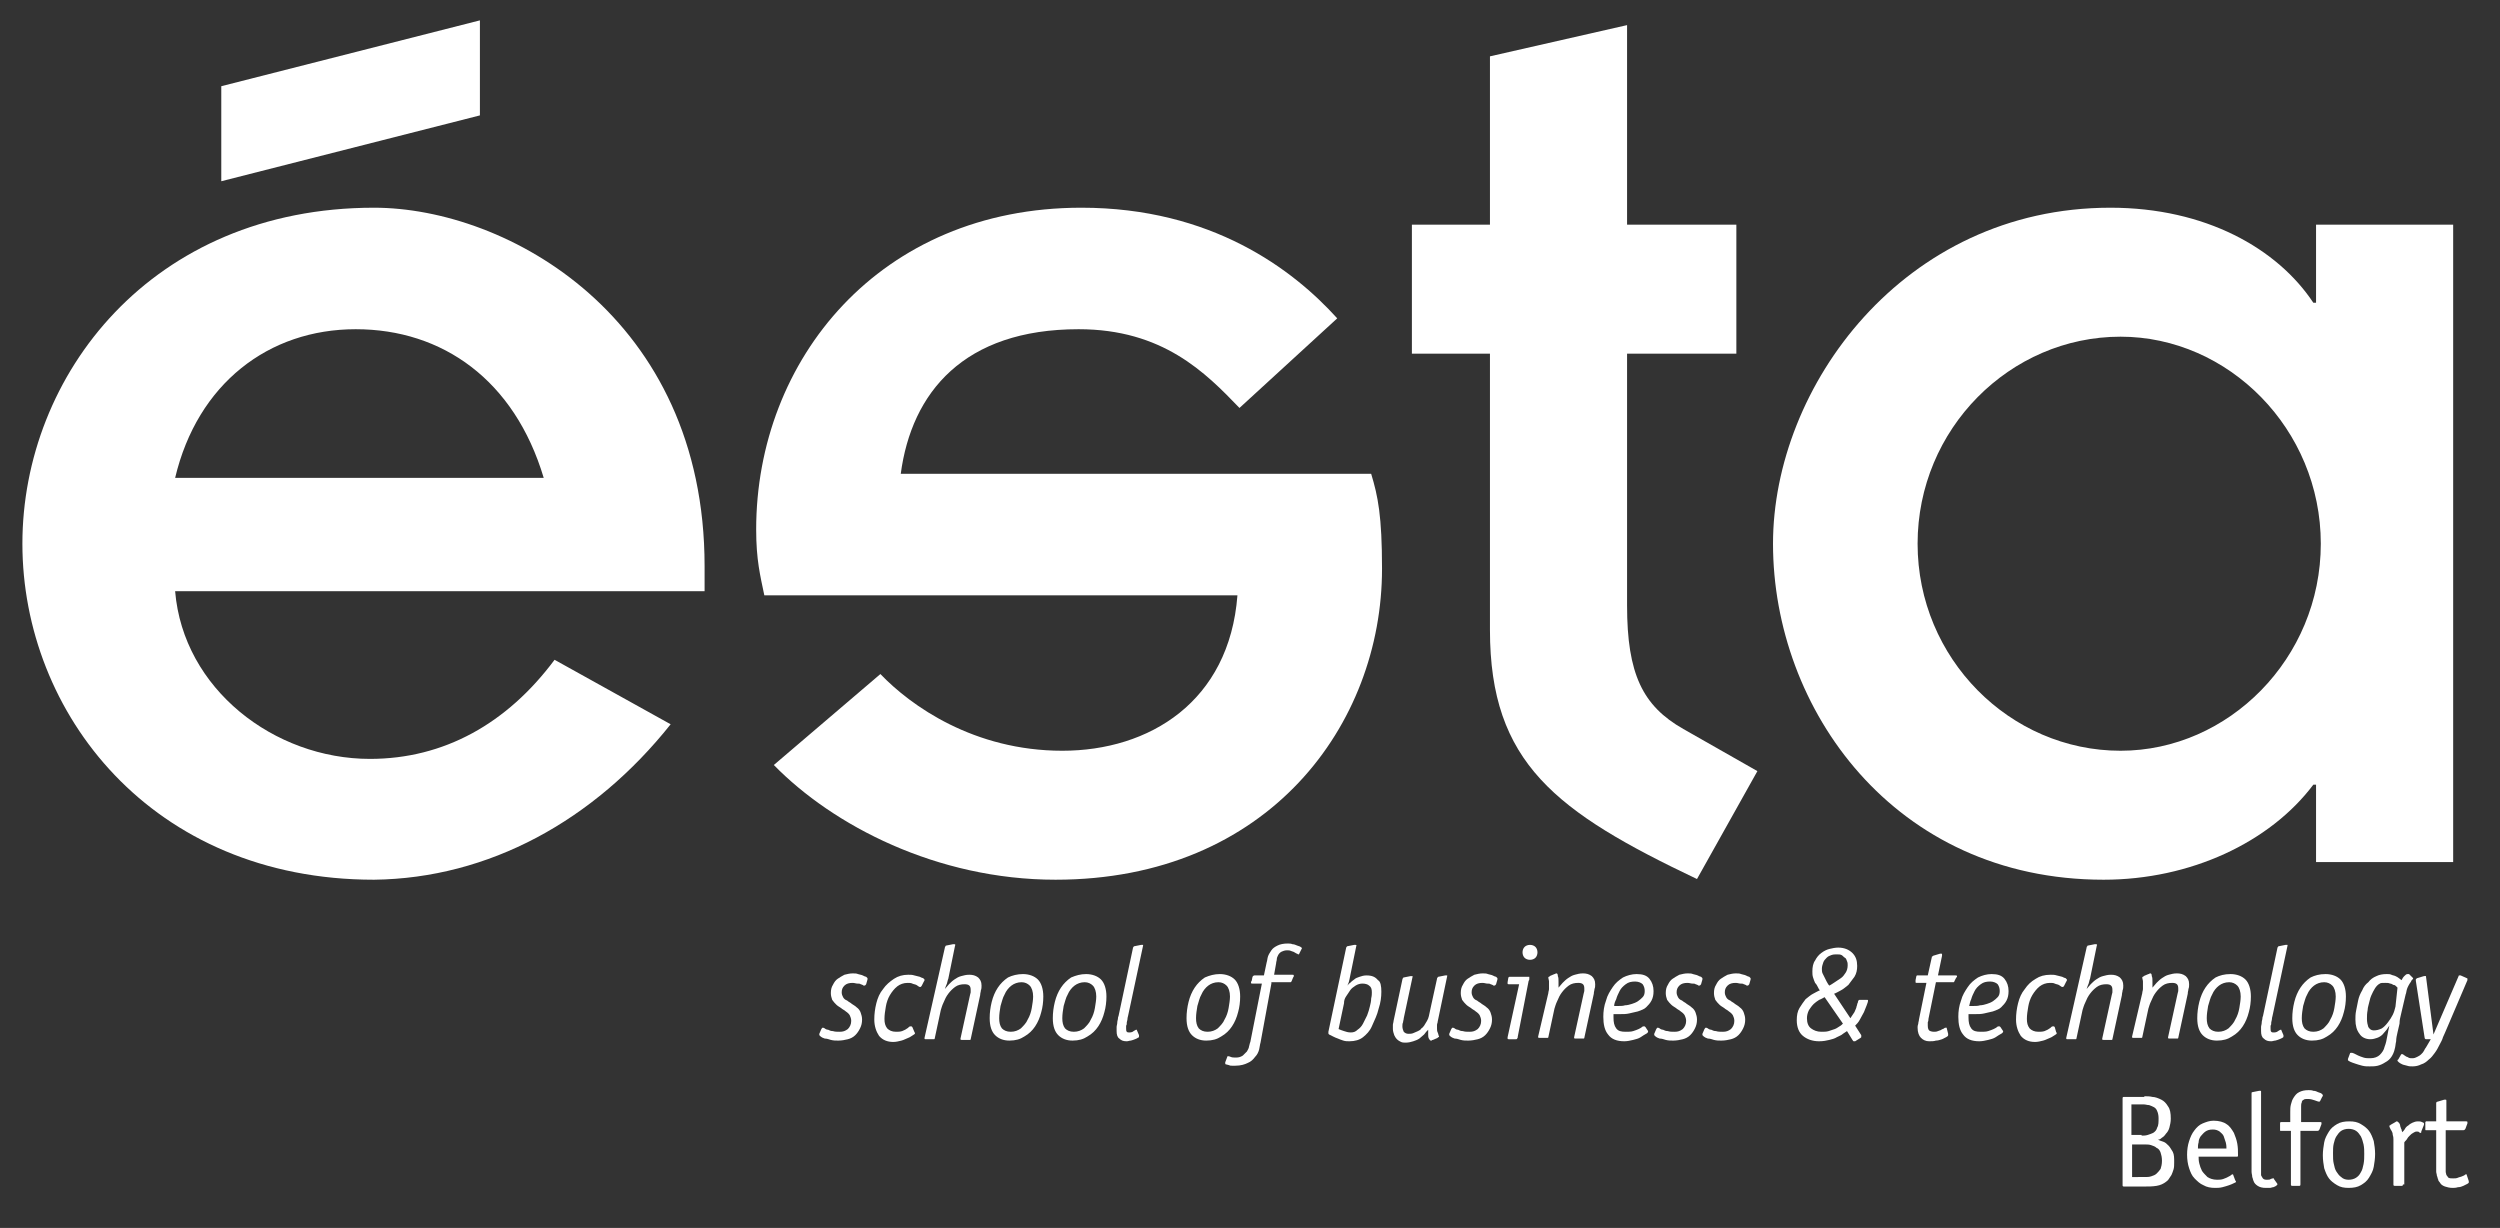
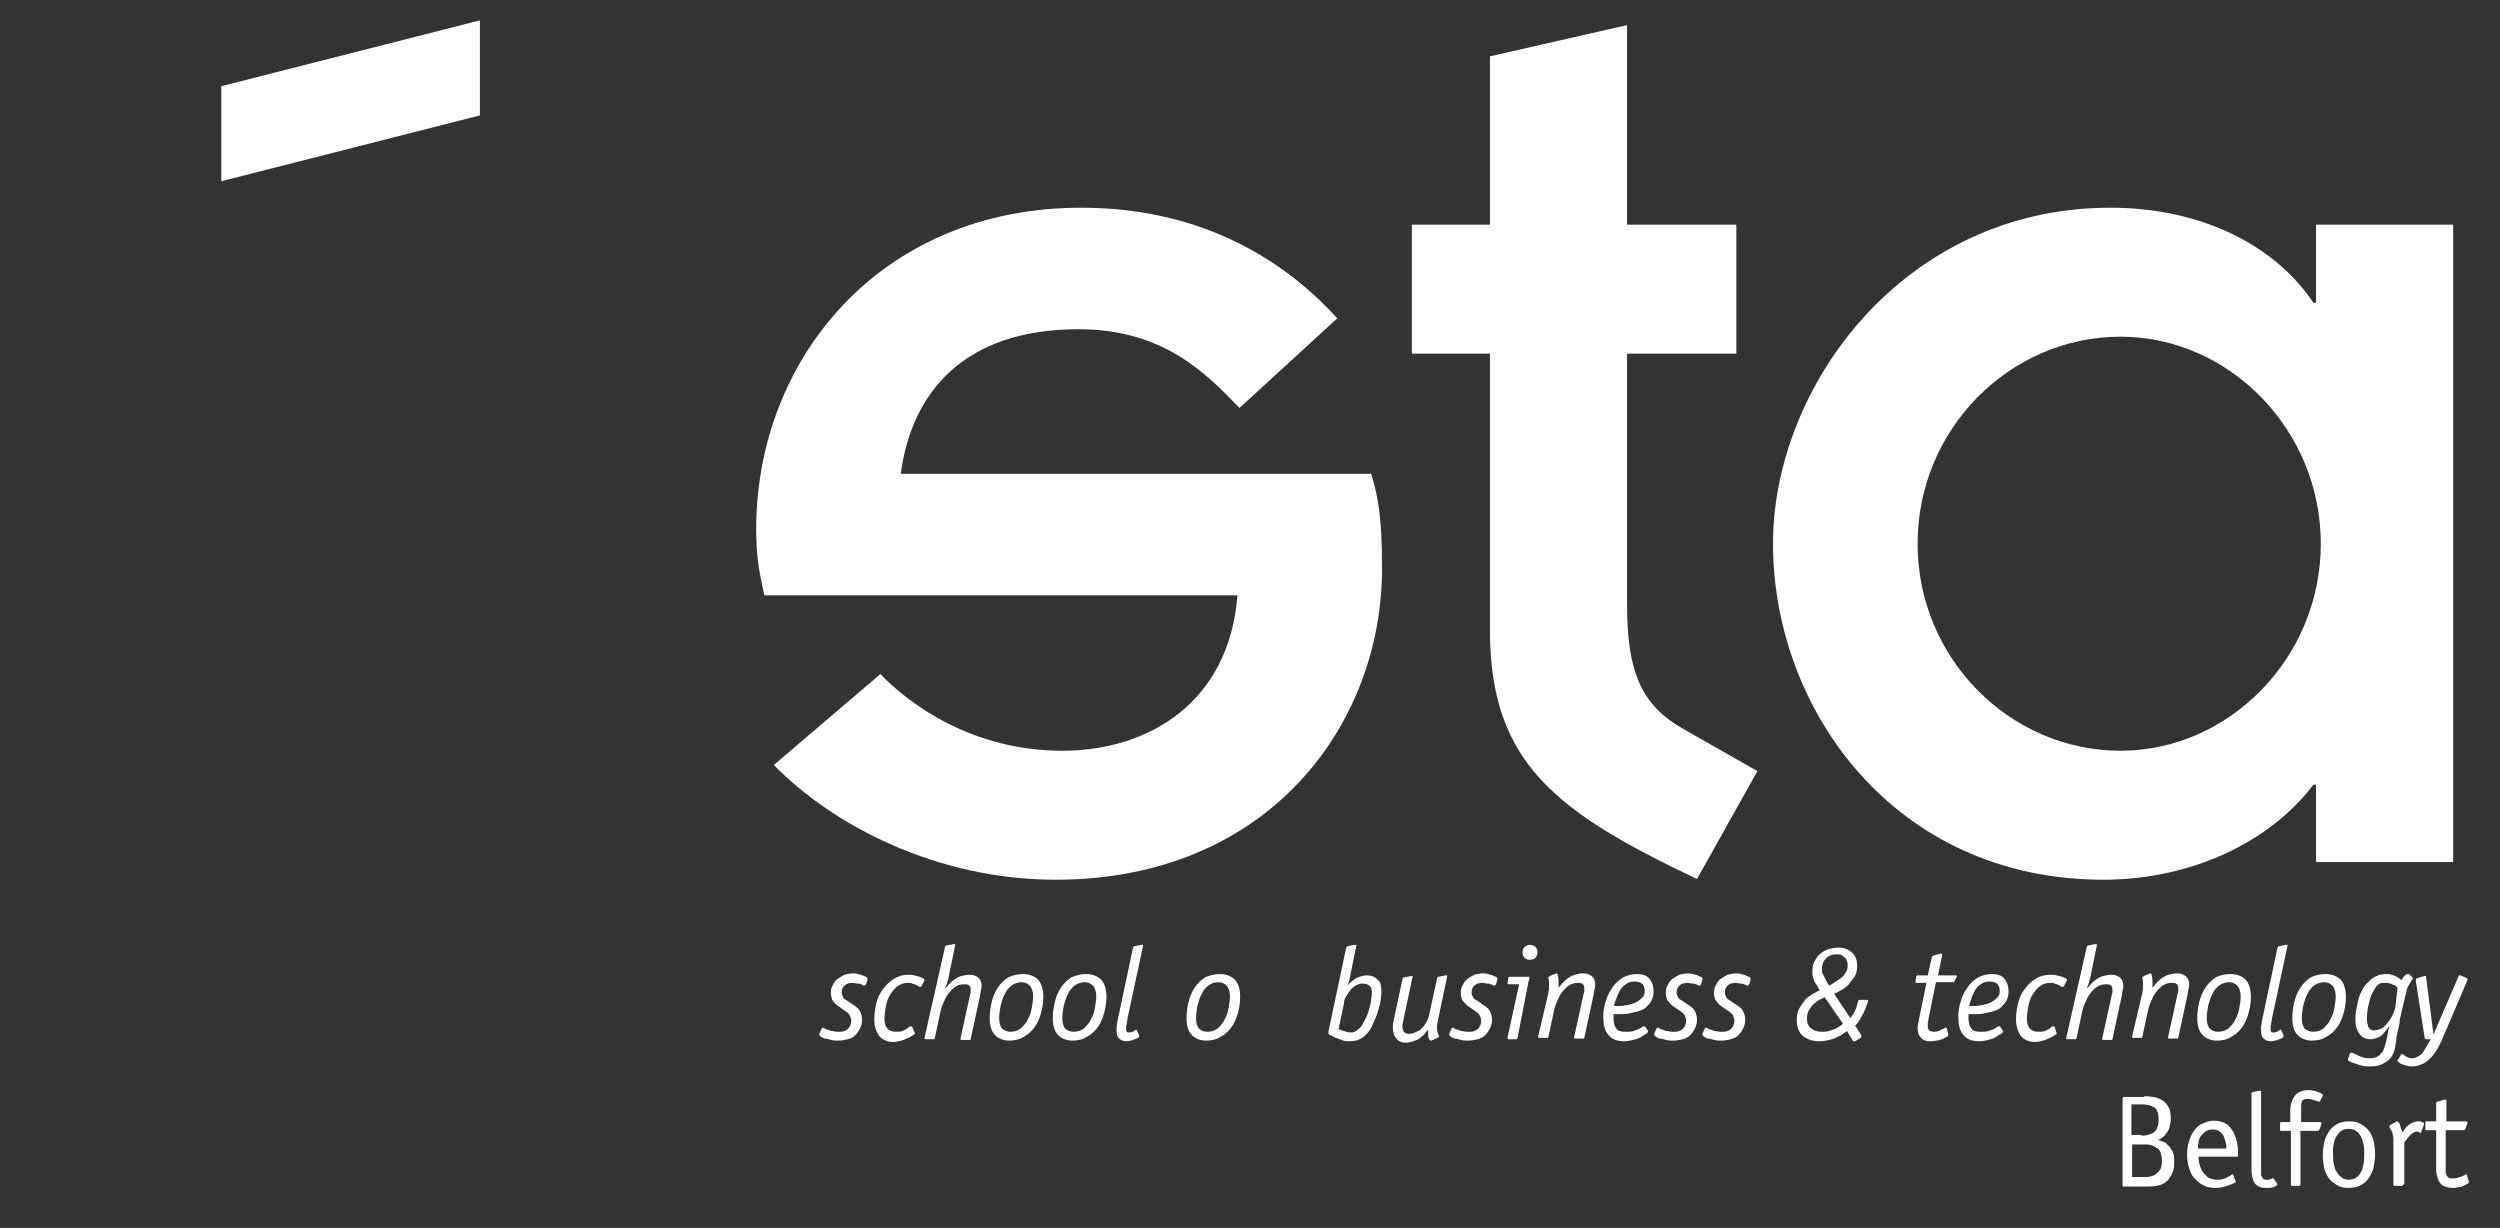
<svg xmlns="http://www.w3.org/2000/svg" version="1.1" id="Calque_1" x="0px" y="0px" viewBox="0 0 368.3 180.9" style="enable-background:new 0 0 368.3 180.9;" xml:space="preserve">
  <rect x="0" y="0" width="368.3" height="180.9" fill="#333333" stroke="none" />
  <style type="text/css">
	.st0{fill:#FFFFFF;}
</style>
  <polygon class="st0" points="70.7,3 32.6,12.7 32.6,26.7 70.7,17 " />
  <g>
-     <path class="st0" d="M98.8,106.7c-11.3,14.2-26.8,22.7-43.7,22.9c-32.8,0-51.8-24.6-51.8-49.5c0-24.8,19-49.5,51.8-49.5   c19.6,0,48.7,16.1,48.7,52.8v3.7h-78c1.2,14.4,14.6,24.7,28.7,24.7c10.9,0,20.2-5.2,27.2-14.6L98.8,106.7z M80.1,70.4   C75.8,56,65.2,48.5,52.4,48.5c-12.8,0-23.3,8-26.6,21.9H80.1z" />
    <path class="st0" d="M202,69.8c1,3.3,1.6,6.2,1.6,14c0,22.9-16.7,45.8-48.1,45.8c-17.5,0-32.8-8-41.5-16.9l15.7-13.4   c4.5,4.7,13.8,11.3,26.8,11.3c12.8,0,24.6-7.2,25.8-22.9h-69.7c-0.6-2.9-1.2-5.2-1.2-9.7c0-25,18.2-47.4,47.9-47.4   c19.2,0,31.2,9.1,37.7,16.3l-14.4,13.2c-5-5.2-11.3-11.6-23.7-11.6c-16.9,0-24.6,9.3-26.2,21.3H202z" />
    <path class="st0" d="M208,33.1h11.5V8.3l20.2-4.6v29.4h16.1v19h-16.1v37.1c0,10.1,2.3,14.8,8.3,18.2l10.9,6.2l-8.9,15.9   c-20.8-9.9-30.5-17.1-30.5-36.7V52.1H208V33.1z" />
    <path class="st0" d="M341.2,115.6h-0.4c-6.4,8.5-18.1,14-30.9,14c-30.9,0-48.7-25.2-48.7-49.5c0-23.1,19.2-49.5,49.7-49.5   c14,0,24.6,6,29.9,14h0.4V33.1h20.2v93.9h-20.2V115.6z M312.4,110.6c15.9,0,29.5-13.6,29.5-30.5c0-16.9-13.6-30.5-29.5-30.5   c-16.3,0-29.9,13.6-29.9,30.5C282.5,97,296.1,110.6,312.4,110.6" />
    <path class="st0" d="M315.9,161.5c0.4,0,0.8,0,1.2,0.1c0.4,0,0.9,0.2,1.3,0.4c0.4,0.2,0.7,0.5,1,1c0.3,0.4,0.4,1,0.4,1.8   c0,0.5-0.1,0.9-0.2,1.3c-0.1,0.4-0.3,0.7-0.5,0.9c-0.2,0.3-0.4,0.5-0.6,0.6c-0.2,0.2-0.4,0.3-0.6,0.3c0.2,0.1,0.5,0.2,0.8,0.3   c0.3,0.1,0.5,0.3,0.8,0.6c0.2,0.2,0.4,0.6,0.6,0.9c0.2,0.4,0.2,0.9,0.2,1.5c0,0.4,0,0.8-0.1,1.1c-0.1,0.3-0.2,0.6-0.3,0.8   c-0.1,0.2-0.3,0.4-0.4,0.6c-0.1,0.2-0.3,0.3-0.4,0.4c-0.4,0.3-0.8,0.5-1.4,0.6c-0.6,0.1-1.2,0.1-2,0.1h-2.8c-0.2,0-0.2-0.1-0.2-0.2   v-12.8c0-0.2,0.1-0.2,0.2-0.2H315.9z M315.5,167.3c0.3,0,0.6,0,0.9-0.1c0.3-0.1,0.6-0.2,0.8-0.3c0.3-0.2,0.5-0.4,0.6-0.8   c0.2-0.3,0.2-0.8,0.2-1.4c0-0.4-0.1-0.8-0.2-1c-0.1-0.3-0.3-0.5-0.5-0.6c-0.2-0.1-0.4-0.2-0.7-0.3c-0.3,0-0.5-0.1-0.8-0.1h-1.8v4.5   H315.5z M316,173.4c0.3,0,0.6,0,0.9-0.1c0.3-0.1,0.6-0.2,0.8-0.4c0.2-0.2,0.4-0.4,0.6-0.7c0.1-0.3,0.2-0.7,0.2-1.2   c0-0.5-0.1-0.9-0.2-1.2c-0.1-0.3-0.3-0.6-0.6-0.7c-0.2-0.2-0.5-0.3-0.8-0.4c-0.3-0.1-0.6-0.1-1-0.1h-1.8v4.8H316z" />
    <path class="st0" d="M329.3,173.9L329.3,173.9c0.1,0.1,0.1,0.1,0.1,0.2c0,0.1-0.1,0.1-0.3,0.2c-0.2,0.1-0.4,0.2-0.7,0.3   c-0.3,0.1-0.6,0.2-1,0.3c-0.4,0.1-0.7,0.1-1.1,0.1c-0.6,0-1.2-0.1-1.7-0.4c-0.5-0.2-0.9-0.6-1.3-1s-0.6-0.9-0.8-1.5   c-0.2-0.6-0.3-1.3-0.3-2c0-0.7,0.1-1.4,0.3-2c0.2-0.6,0.4-1.1,0.8-1.6c0.3-0.4,0.7-0.8,1.2-1c0.5-0.2,1-0.4,1.6-0.4   c0.8,0,1.5,0.2,1.9,0.5c0.5,0.3,0.8,0.8,1.1,1.3c0.2,0.5,0.4,1,0.5,1.6c0.1,0.6,0.1,1,0.1,1.5c0,0.1,0,0.2,0,0.3   c0,0.1-0.1,0.1-0.2,0.1h-5.6c0,0.3,0,0.6,0.1,1c0.1,0.4,0.2,0.7,0.4,1.1c0.2,0.3,0.5,0.6,0.8,0.9c0.3,0.2,0.8,0.4,1.4,0.4   c0.3,0,0.6,0,0.9-0.1c0.3-0.1,0.5-0.2,0.7-0.3c0.2-0.1,0.4-0.2,0.5-0.3c0.1-0.1,0.2-0.1,0.2-0.1c0,0,0.1,0,0.1,0.1L329.3,173.9z    M328,169.2c0-0.2,0-0.5-0.1-0.9c-0.1-0.3-0.2-0.6-0.3-0.9c-0.1-0.3-0.4-0.5-0.6-0.7c-0.3-0.2-0.6-0.3-1-0.3   c-0.5,0-0.8,0.1-1.1,0.3c-0.3,0.2-0.5,0.5-0.7,0.7c-0.2,0.3-0.3,0.6-0.3,0.9c-0.1,0.3-0.1,0.6-0.1,0.9H328z" />
    <path class="st0" d="M335.5,174.4c0,0.1,0,0.1,0,0.1c0,0.1-0.1,0.1-0.2,0.2c-0.1,0.1-0.2,0.1-0.4,0.2c-0.2,0-0.3,0.1-0.5,0.1   c-0.2,0-0.4,0-0.6,0c-0.5,0-0.9-0.1-1.2-0.3c-0.3-0.2-0.5-0.4-0.6-0.7c-0.1-0.2-0.1-0.4-0.2-0.6c0-0.3-0.1-0.5-0.1-0.8   c0-0.3,0-0.5,0-0.8v-0.6v-10.1c0-0.1,0-0.2,0.1-0.2l1-0.2c0.1,0,0.1,0,0.1,0c0,0,0,0,0.1,0c0.1,0,0.1,0,0.1,0.1c0,0.1,0,0.1,0,0.2   v10.3v0.5c0,0.2,0,0.4,0,0.5c0,0.2,0,0.3,0,0.5c0,0.1,0,0.2,0,0.3c0,0.1,0.1,0.2,0.2,0.4c0.1,0.2,0.3,0.3,0.6,0.3   c0.3,0,0.5,0,0.6-0.1c0.2-0.1,0.3-0.1,0.4-0.1c0.1,0,0.1,0,0.1,0c0,0,0,0.1,0,0.1L335.5,174.4z" />
    <path class="st0" d="M338.9,174.5c0,0.2-0.1,0.2-0.2,0.2h-1c-0.2,0-0.2-0.1-0.2-0.2v-7.9H336c-0.1,0-0.1,0-0.1-0.1   c0-0.1,0-0.1,0-0.2v-0.7c0-0.1,0-0.1,0-0.2c0,0,0.1-0.1,0.1-0.1h1.4v-1.5c0-0.4,0-0.7,0.1-1.1c0.1-0.4,0.2-0.7,0.4-1   c0.2-0.3,0.4-0.6,0.8-0.8c0.4-0.2,0.8-0.3,1.4-0.3c0.2,0,0.5,0,0.7,0.1c0.3,0,0.5,0.1,0.7,0.2c0.2,0.1,0.4,0.1,0.5,0.2   c0.1,0.1,0.2,0.2,0.2,0.2c0,0,0,0.1,0,0.1c0,0,0,0.1-0.1,0.2l-0.3,0.6c-0.1,0.1-0.1,0.1-0.1,0.1c-0.2,0-0.4-0.1-0.7-0.2   c-0.3-0.1-0.6-0.2-1-0.2c-0.3,0-0.5,0-0.6,0.1c-0.2,0.1-0.3,0.2-0.3,0.4c-0.1,0.2-0.1,0.4-0.1,0.6c0,0.2,0,0.5,0,0.8v1.5h2.8   c0.1,0,0.2,0,0.2,0.1c0,0,0,0.1,0,0.1c0,0,0,0,0,0.1l-0.3,0.8c-0.1,0.1-0.1,0.2-0.3,0.2h-2.5V174.5z" />
    <path class="st0" d="M349.9,170c0,0.7-0.1,1.3-0.2,1.9c-0.1,0.6-0.4,1.1-0.7,1.6c-0.3,0.5-0.7,0.8-1.2,1.1   c-0.5,0.3-1.1,0.4-1.8,0.4c-0.7,0-1.2-0.1-1.7-0.4c-0.5-0.3-0.9-0.6-1.2-1c-0.3-0.4-0.5-0.9-0.7-1.5c-0.1-0.6-0.2-1.2-0.2-1.9   c0-0.7,0.1-1.3,0.2-1.9c0.1-0.6,0.4-1.1,0.7-1.6c0.3-0.5,0.7-0.8,1.2-1.1c0.5-0.3,1.1-0.4,1.8-0.4c0.7,0,1.2,0.1,1.7,0.4   c0.5,0.3,0.9,0.6,1.2,1c0.3,0.4,0.5,0.9,0.7,1.5C349.8,168.7,349.9,169.3,349.9,170 M346,173.8c0.4,0,0.8-0.1,1.1-0.3   c0.3-0.2,0.5-0.4,0.7-0.8c0.2-0.3,0.3-0.7,0.4-1.2c0.1-0.5,0.1-1,0.1-1.5c0-0.5,0-0.9-0.1-1.4c-0.1-0.4-0.2-0.8-0.4-1.2   c-0.2-0.3-0.4-0.6-0.7-0.8c-0.3-0.2-0.7-0.3-1.1-0.3c-0.4,0-0.8,0.1-1.1,0.3c-0.3,0.2-0.5,0.5-0.7,0.8c-0.2,0.3-0.3,0.7-0.4,1.1   c-0.1,0.4-0.1,0.9-0.1,1.4c0,0.6,0,1.1,0.1,1.5c0.1,0.5,0.2,0.9,0.4,1.2c0.2,0.3,0.4,0.6,0.7,0.8   C345.2,173.7,345.6,173.8,346,173.8" />
    <path class="st0" d="M354,174.5c0,0.2-0.1,0.2-0.2,0.2h-1c-0.2,0-0.2-0.1-0.2-0.2v-6.6c0-0.2,0-0.4-0.1-0.7c0-0.3-0.1-0.5-0.3-0.8   c-0.1-0.2-0.2-0.4-0.2-0.5c0-0.1,0-0.1,0.1-0.1c0,0,0,0,0.1-0.1l0.7-0.4c0.1-0.1,0.2-0.1,0.2-0.1c0.1,0,0.2,0.1,0.3,0.2   c0.1,0.1,0.2,0.3,0.2,0.5c0.1,0.2,0.1,0.4,0.2,0.5c0,0.2,0.1,0.3,0.1,0.4c0.1-0.1,0.3-0.3,0.4-0.5c0.1-0.2,0.3-0.4,0.5-0.5   c0.2-0.2,0.4-0.3,0.6-0.4c0.2-0.1,0.5-0.2,0.8-0.2c0.2,0,0.4,0,0.6,0.1c0.2,0.1,0.3,0.1,0.3,0.2c0,0,0,0.1,0,0.1l0,0.1l-0.4,1   c0,0,0,0.1,0,0.1c0,0,0,0.1-0.1,0.1c-0.1,0-0.1,0-0.2-0.1c-0.1-0.1-0.2-0.1-0.4-0.1c-0.2,0-0.3,0.1-0.5,0.2   c-0.2,0.1-0.3,0.2-0.5,0.4c-0.2,0.2-0.3,0.3-0.4,0.5c-0.1,0.2-0.3,0.3-0.4,0.5V174.5z" />
    <path class="st0" d="M363.7,174c0,0.1,0,0.2,0,0.2c0,0.1-0.1,0.1-0.2,0.2c-0.2,0.1-0.4,0.2-0.6,0.3c-0.2,0.1-0.5,0.2-0.8,0.2   c-0.3,0.1-0.6,0.1-0.8,0.1c-0.4,0-0.8-0.1-1.1-0.2c-0.3-0.1-0.6-0.3-0.7-0.5c-0.1-0.2-0.3-0.3-0.3-0.5c-0.1-0.2-0.1-0.4-0.2-0.6   c0-0.2-0.1-0.4-0.1-0.6c0-0.2,0-0.4,0-0.6v-5.5h-1.5c-0.1,0-0.1,0-0.1-0.1c0-0.1,0-0.1,0-0.2v-0.7c0-0.1,0-0.1,0-0.2   c0,0,0.1-0.1,0.1-0.1h1.5v-2.7c0-0.1,0.1-0.2,0.2-0.2l1-0.3c0,0,0,0,0.1,0c0,0,0,0,0.1,0c0.1,0,0.1,0.1,0.1,0.2v3h2.9   c0.1,0,0.2,0,0.2,0.1c0,0,0,0,0,0.1c0,0,0,0,0,0.1l-0.3,0.8c-0.1,0.1-0.1,0.2-0.3,0.2h-2.6v5.5c0,0.2,0,0.4,0,0.6   c0,0.2,0.1,0.4,0.1,0.5c0.1,0.1,0.2,0.3,0.3,0.4c0.2,0.1,0.4,0.1,0.7,0.1c0.2,0,0.5,0,0.7-0.1c0.2-0.1,0.4-0.1,0.6-0.2   c0.2-0.1,0.3-0.1,0.4-0.2c0.1-0.1,0.2-0.1,0.2-0.1c0.1,0,0.1,0,0.1,0.1L363.7,174z" />
    <path class="st0" d="M127.6,145c-0.1,0.1-0.1,0.2-0.3,0.2c-0.1,0-0.1,0-0.2-0.1c-0.1,0-0.2-0.1-0.3-0.1c-0.1-0.1-0.3-0.1-0.5-0.1   c-0.2,0-0.4-0.1-0.7-0.1c-0.5,0-0.9,0.1-1.2,0.4c-0.3,0.3-0.4,0.6-0.4,1c0,0.3,0.1,0.5,0.2,0.7c0.1,0.2,0.3,0.4,0.6,0.5   c0.2,0.2,0.5,0.3,0.7,0.5c0.3,0.2,0.5,0.3,0.7,0.5c0.3,0.2,0.5,0.5,0.6,0.8c0.1,0.3,0.2,0.6,0.2,1c0,0.5-0.1,0.9-0.3,1.3   c-0.2,0.4-0.4,0.7-0.7,1c-0.3,0.3-0.7,0.5-1.1,0.6c-0.4,0.1-0.9,0.2-1.4,0.2c-0.4,0-0.7,0-1.1-0.1c-0.3-0.1-0.6-0.2-0.9-0.2   c-0.3-0.1-0.5-0.2-0.6-0.3c-0.1-0.1-0.2-0.2-0.2-0.2c0-0.1,0-0.1,0-0.1c0,0,0-0.1,0-0.1l0.3-0.7c0.1-0.1,0.1-0.2,0.2-0.2   c0.1,0,0.1,0,0.3,0.1c0.1,0.1,0.3,0.2,0.5,0.2c0.2,0.1,0.4,0.2,0.7,0.2c0.3,0.1,0.6,0.1,1,0.1c0.5,0,0.8-0.1,1.2-0.4   c0.3-0.3,0.5-0.7,0.5-1.2c0-0.3-0.1-0.6-0.2-0.8c-0.1-0.2-0.3-0.4-0.6-0.6c-0.2-0.2-0.5-0.3-0.7-0.5c-0.3-0.2-0.5-0.3-0.7-0.5   c-0.2-0.2-0.4-0.4-0.6-0.7c-0.1-0.3-0.2-0.6-0.2-1c0-0.5,0.1-0.9,0.3-1.2c0.2-0.4,0.4-0.7,0.7-0.9c0.3-0.2,0.6-0.4,1-0.6   c0.4-0.1,0.8-0.2,1.2-0.2c0.3,0,0.6,0,0.8,0.1c0.3,0.1,0.5,0.1,0.7,0.2c0.2,0.1,0.4,0.2,0.5,0.2c0.1,0.1,0.2,0.2,0.2,0.2   c0,0.1,0,0.1,0,0.2L127.6,145z" />
    <path class="st0" d="M134.7,152C134.7,152,134.7,152,134.7,152c0,0.1,0.1,0.1,0.1,0.2c0,0.1-0.1,0.2-0.3,0.3   c-0.2,0.1-0.4,0.3-0.7,0.4c-0.3,0.1-0.6,0.3-1,0.4c-0.4,0.1-0.8,0.2-1.2,0.2c-0.9,0-1.6-0.3-2.1-0.9c-0.4-0.6-0.7-1.4-0.7-2.4   c0-0.8,0.1-1.6,0.3-2.4c0.2-0.8,0.5-1.5,1-2.1c0.4-0.6,1-1.1,1.6-1.5c0.6-0.4,1.3-0.6,2.1-0.6c0.3,0,0.6,0,0.9,0.1   c0.3,0.1,0.5,0.1,0.8,0.2c0.2,0.1,0.4,0.2,0.5,0.2c0.1,0.1,0.2,0.2,0.2,0.2c0,0.1,0,0.2-0.1,0.3l-0.3,0.6c-0.1,0.1-0.1,0.2-0.2,0.2   c-0.1,0-0.2,0-0.3-0.1c-0.1-0.1-0.2-0.1-0.3-0.2c-0.2-0.1-0.4-0.1-0.6-0.2c-0.2-0.1-0.4-0.1-0.7-0.1c-0.6,0-1.1,0.2-1.5,0.5   c-0.4,0.3-0.8,0.8-1.1,1.3c-0.3,0.5-0.5,1.1-0.6,1.7c-0.1,0.6-0.2,1.2-0.2,1.8c0,0.6,0.1,1,0.4,1.4c0.3,0.3,0.7,0.5,1.3,0.5   c0.3,0,0.6,0,0.9-0.1c0.2-0.1,0.5-0.2,0.6-0.3c0.2-0.1,0.3-0.2,0.4-0.3c0.1-0.1,0.2-0.1,0.3-0.1c0.1,0,0.1,0,0.2,0.1L134.7,152z" />
    <path class="st0" d="M139.2,139.6c0-0.1,0-0.1,0.1-0.2c0-0.1,0.1-0.1,0.1-0.1l1-0.2c0,0,0.1,0,0.1,0c0,0,0.1,0,0.1,0   c0.1,0,0.2,0.1,0.1,0.2l-1,4.9c-0.1,0.2-0.1,0.4-0.2,0.7c-0.1,0.2-0.2,0.5-0.3,0.8l0,0c0.2-0.2,0.4-0.5,0.6-0.7   c0.2-0.2,0.5-0.5,0.8-0.7c0.3-0.2,0.6-0.4,1-0.5c0.4-0.1,0.7-0.2,1.2-0.2c0.5,0,0.9,0.1,1.3,0.4c0.3,0.3,0.5,0.6,0.5,1.2   c0,0.2,0,0.5-0.1,0.7c0,0.2-0.1,0.4-0.1,0.7l-1.4,6.5c0,0.1-0.1,0.1-0.1,0.1c0,0-0.1,0-0.2,0h-1c-0.1,0-0.2,0-0.2-0.1   c0-0.1,0-0.1,0-0.1l1.4-6.4c0-0.1,0.1-0.3,0.1-0.4c0-0.1,0-0.3,0-0.4c0-0.6-0.3-0.8-0.9-0.8c-0.5,0-1,0.1-1.4,0.4   c-0.4,0.3-0.7,0.6-1,1c-0.3,0.4-0.5,0.8-0.7,1.3c-0.2,0.4-0.3,0.8-0.4,1.1l-0.9,4.2c0,0.1-0.1,0.1-0.1,0.1c0,0-0.1,0-0.2,0h-1   c-0.1,0-0.2,0-0.2-0.1c0-0.1,0-0.1,0-0.1L139.2,139.6z" />
    <path class="st0" d="M150.7,143.5c0.9,0,1.7,0.3,2.2,0.8c0.5,0.5,0.8,1.4,0.8,2.5c0,0.8-0.1,1.6-0.3,2.3c-0.2,0.8-0.5,1.5-0.9,2.1   c-0.4,0.6-0.9,1.1-1.6,1.5c-0.6,0.4-1.3,0.6-2.2,0.6c-0.9,0-1.6-0.3-2.1-0.8s-0.8-1.3-0.8-2.5c0-0.8,0.1-1.6,0.3-2.4   c0.2-0.8,0.5-1.5,0.9-2.1c0.4-0.6,0.9-1.1,1.5-1.5C149.1,143.7,149.9,143.5,150.7,143.5 M152.2,146.8c0-0.7-0.2-1.3-0.5-1.6   c-0.3-0.3-0.7-0.5-1.2-0.5c-0.6,0-1.1,0.2-1.5,0.5c-0.4,0.3-0.8,0.8-1,1.3c-0.3,0.5-0.4,1.1-0.6,1.7c-0.1,0.6-0.2,1.2-0.2,1.8   c0,0.6,0.1,1.1,0.4,1.5c0.3,0.3,0.7,0.5,1.3,0.5c0.6,0,1.1-0.2,1.5-0.5c0.4-0.4,0.8-0.8,1-1.3c0.3-0.5,0.5-1.1,0.6-1.7   S152.2,147.3,152.2,146.8" />
    <path class="st0" d="M160,143.5c0.9,0,1.7,0.3,2.2,0.8c0.5,0.5,0.8,1.4,0.8,2.5c0,0.8-0.1,1.6-0.3,2.3c-0.2,0.8-0.5,1.5-0.9,2.1   c-0.4,0.6-0.9,1.1-1.6,1.5c-0.6,0.4-1.3,0.6-2.2,0.6c-0.9,0-1.6-0.3-2.1-0.8s-0.8-1.3-0.8-2.5c0-0.8,0.1-1.6,0.3-2.4   c0.2-0.8,0.5-1.5,0.9-2.1c0.4-0.6,0.9-1.1,1.5-1.5C158.5,143.7,159.2,143.5,160,143.5 M161.5,146.8c0-0.7-0.2-1.3-0.5-1.6   c-0.3-0.3-0.7-0.5-1.2-0.5c-0.6,0-1.1,0.2-1.5,0.5c-0.4,0.3-0.8,0.8-1,1.3c-0.3,0.5-0.4,1.1-0.6,1.7c-0.1,0.6-0.2,1.2-0.2,1.8   c0,0.6,0.1,1.1,0.4,1.5c0.3,0.3,0.7,0.5,1.3,0.5c0.6,0,1.1-0.2,1.5-0.5c0.4-0.4,0.8-0.8,1-1.3c0.3-0.5,0.5-1.1,0.6-1.7   S161.5,147.3,161.5,146.8" />
    <path class="st0" d="M167.8,152.5c0,0,0,0.1,0,0.1c0,0,0,0.1,0,0.1c0,0.1-0.1,0.2-0.2,0.2c-0.1,0.1-0.2,0.1-0.4,0.2   c-0.2,0.1-0.3,0.1-0.6,0.2c-0.2,0-0.4,0.1-0.6,0.1c-0.5,0-0.8-0.1-1.1-0.4c-0.3-0.2-0.4-0.6-0.4-1.1c0-0.2,0-0.4,0-0.6   c0-0.2,0.1-0.4,0.1-0.7c0-0.2,0.1-0.4,0.1-0.6c0-0.2,0.1-0.3,0.1-0.4l2.1-9.9c0-0.1,0-0.1,0.1-0.2c0-0.1,0.1-0.1,0.1-0.1l1-0.2   c0,0,0.1,0,0.1,0c0,0,0.1,0,0.1,0c0.1,0,0.1,0,0.1,0c0,0,0,0.1,0,0.1l-2.2,10.3c0,0.1-0.1,0.3-0.1,0.5c0,0.2-0.1,0.4-0.1,0.5   c0,0.2,0,0.4-0.1,0.5c0,0.2,0,0.3,0,0.4c0,0.2,0,0.4,0.1,0.5s0.2,0.1,0.4,0.1c0.3,0,0.5-0.1,0.6-0.2c0.2-0.1,0.3-0.2,0.4-0.2   c0.1,0,0.1,0,0.1,0.1L167.8,152.5z" />
    <path class="st0" d="M179.7,143.5c0.9,0,1.7,0.3,2.2,0.8c0.5,0.5,0.8,1.4,0.8,2.5c0,0.8-0.1,1.6-0.3,2.3c-0.2,0.8-0.5,1.5-0.9,2.1   c-0.4,0.6-0.9,1.1-1.6,1.5c-0.6,0.4-1.3,0.6-2.2,0.6c-0.9,0-1.6-0.3-2.1-0.8s-0.8-1.3-0.8-2.5c0-0.8,0.1-1.6,0.3-2.4   c0.2-0.8,0.5-1.5,0.9-2.1c0.4-0.6,0.9-1.1,1.5-1.5C178.2,143.7,178.9,143.5,179.7,143.5 M181.2,146.8c0-0.7-0.2-1.3-0.5-1.6   c-0.3-0.3-0.7-0.5-1.2-0.5c-0.6,0-1.1,0.2-1.5,0.5c-0.4,0.3-0.8,0.8-1,1.3c-0.3,0.5-0.4,1.1-0.6,1.7c-0.1,0.6-0.2,1.2-0.2,1.8   c0,0.6,0.1,1.1,0.4,1.5c0.3,0.3,0.7,0.5,1.3,0.5c0.6,0,1.1-0.2,1.5-0.5c0.4-0.4,0.8-0.8,1-1.3c0.3-0.5,0.5-1.1,0.6-1.7   S181.2,147.3,181.2,146.8" />
-     <path class="st0" d="M187.3,144.9l-1.6,8.7c-0.1,0.3-0.1,0.6-0.2,1c-0.1,0.4-0.3,0.8-0.6,1.1c-0.3,0.4-0.6,0.7-1.1,0.9   c-0.4,0.2-1,0.4-1.8,0.4c-0.2,0-0.3,0-0.5,0c-0.2,0-0.3,0-0.5-0.1c-0.1,0-0.3-0.1-0.4-0.1c-0.1,0-0.1-0.1-0.1-0.2   c0-0.1,0-0.1,0-0.1l0.3-0.8c0-0.1,0.1-0.1,0.1-0.1c0,0,0.2,0,0.4,0.1c0.2,0.1,0.5,0.1,0.8,0.1c0.4,0,0.7-0.1,1-0.3   c0.2-0.2,0.4-0.4,0.6-0.6c0.1-0.2,0.3-0.5,0.3-0.7c0.1-0.3,0.1-0.5,0.2-0.7l1.7-8.6h-1.4c-0.1,0-0.2,0-0.2-0.1c0,0,0,0,0-0.1   c0,0,0-0.1,0.1-0.2l0.1-0.5c0-0.1,0.1-0.2,0.1-0.2c0,0,0.1-0.1,0.2-0.1h1.4l0.4-1.9c0.1-0.3,0.1-0.6,0.2-0.9   c0.1-0.3,0.3-0.6,0.5-0.9c0.2-0.3,0.5-0.5,0.9-0.7c0.4-0.2,0.9-0.3,1.5-0.3c0.2,0,0.5,0,0.7,0.1c0.2,0,0.5,0.1,0.7,0.2   c0.2,0.1,0.4,0.1,0.5,0.2c0.1,0.1,0.2,0.1,0.2,0.2c0,0,0,0,0,0c0,0,0,0,0,0l-0.4,0.8c0,0.1-0.1,0.1-0.1,0.1c0,0-0.1,0-0.2-0.1   c-0.1,0-0.2-0.1-0.4-0.2c-0.1-0.1-0.3-0.1-0.5-0.2c-0.2-0.1-0.4-0.1-0.6-0.1c-0.3,0-0.6,0.1-0.8,0.2c-0.2,0.1-0.4,0.3-0.5,0.5   c-0.1,0.2-0.2,0.4-0.2,0.6c0,0.2-0.1,0.4-0.1,0.6l-0.3,1.7h2.7c0.1,0,0.2,0,0.2,0.1c0,0,0,0,0,0.1c0,0,0,0.1-0.1,0.2l-0.2,0.5   c-0.1,0.2-0.1,0.2-0.3,0.2H187.3z" />
    <path class="st0" d="M203.5,146.1c0,0.8-0.1,1.6-0.4,2.5c-0.2,0.9-0.6,1.7-1,2.6c-0.3,0.7-0.8,1.2-1.3,1.6c-0.5,0.4-1.2,0.6-2,0.6   c-0.3,0-0.6,0-0.9-0.1c-0.3-0.1-0.6-0.2-0.8-0.3c-0.3-0.1-0.5-0.2-0.7-0.3c-0.2-0.1-0.4-0.2-0.6-0.3c-0.1-0.1-0.1-0.1-0.1-0.2   c0,0,0-0.1,0-0.1c0,0,0-0.1,0-0.1l2.6-12.3c0-0.1,0-0.1,0.1-0.2c0-0.1,0.1-0.1,0.1-0.1l1-0.2c0,0,0.1,0,0.1,0c0,0,0.1,0,0.1,0   c0.1,0,0.2,0.1,0.1,0.2l-1,4.9c0,0.1-0.1,0.3-0.1,0.4c-0.1,0.2-0.1,0.3-0.2,0.5l0,0c0.1-0.1,0.2-0.3,0.4-0.4   c0.2-0.2,0.3-0.3,0.6-0.5c0.2-0.2,0.5-0.3,0.8-0.4c0.3-0.1,0.6-0.2,1-0.2c0.8,0,1.3,0.2,1.7,0.7   C203.4,144.6,203.5,145.3,203.5,146.1 M197.2,151.6c0.2,0.1,0.5,0.2,0.8,0.3c0.3,0.1,0.6,0.2,1,0.2s0.7-0.1,1-0.4   c0.3-0.2,0.6-0.5,0.8-0.9c0.2-0.4,0.4-0.8,0.6-1.2c0.2-0.5,0.3-0.9,0.4-1.3c0.1-0.4,0.2-0.8,0.2-1.2c0.1-0.4,0.1-0.7,0.1-0.9   c0-0.5-0.1-0.8-0.4-1c-0.2-0.2-0.6-0.3-1-0.3c-0.3,0-0.7,0.1-1,0.3c-0.3,0.2-0.6,0.4-0.8,0.7c-0.2,0.3-0.4,0.6-0.6,0.9   c-0.2,0.3-0.3,0.6-0.3,1L197.2,151.6z" />
    <path class="st0" d="M211.8,150.5c0,0.2-0.1,0.3-0.1,0.5c0,0.2,0,0.3,0,0.5c0,0.2,0,0.4,0.1,0.6c0.1,0.2,0.1,0.4,0.2,0.6   c0,0,0,0.1-0.1,0.1c0,0-0.1,0-0.1,0.1l-0.7,0.3c-0.1,0-0.1,0-0.2,0.1c0,0-0.1,0-0.1,0c-0.1,0-0.2-0.1-0.3-0.3   c-0.1-0.2-0.1-0.4-0.1-0.6c0-0.1,0-0.3,0-0.4c0-0.1,0-0.2,0-0.3l0,0c-0.2,0.2-0.4,0.4-0.6,0.7c-0.2,0.2-0.5,0.4-0.7,0.6   c-0.3,0.2-0.6,0.3-0.9,0.4c-0.3,0.1-0.7,0.2-1.1,0.2c-0.2,0-0.5,0-0.7-0.1c-0.2-0.1-0.4-0.2-0.6-0.4c-0.2-0.2-0.3-0.4-0.4-0.6   c-0.1-0.3-0.2-0.6-0.2-0.9c0-0.2,0-0.4,0-0.6c0-0.2,0.1-0.4,0.1-0.6l1.3-6.1c0-0.1,0-0.1,0.1-0.2c0-0.1,0.1-0.1,0.1-0.1l1-0.2   c0,0,0.1,0,0.1,0c0,0,0.1,0,0.1,0c0.1,0,0.1,0,0.1,0c0,0,0,0.1,0,0.1l-1.3,6.1c0,0.2-0.1,0.4-0.1,0.6c-0.1,0.2-0.1,0.4-0.1,0.6   c0,0.3,0.1,0.6,0.2,0.8c0.2,0.2,0.4,0.3,0.7,0.3c0.2,0,0.5,0,0.7-0.1c0.2-0.1,0.5-0.2,0.7-0.3c0.2-0.1,0.4-0.2,0.5-0.4   c0.2-0.1,0.3-0.3,0.4-0.4c0.3-0.5,0.6-0.9,0.7-1.4c0.1-0.4,0.2-0.9,0.3-1.4l0.9-4.1c0-0.1,0-0.1,0.1-0.2c0-0.1,0.1-0.1,0.1-0.1   l1-0.2c0,0,0.1,0,0.1,0c0,0,0.1,0,0.1,0c0.1,0,0.1,0,0.1,0c0,0,0,0.1,0,0.1L211.8,150.5z" />
    <path class="st0" d="M220.4,145c-0.1,0.1-0.1,0.2-0.3,0.2c-0.1,0-0.1,0-0.2-0.1c-0.1,0-0.2-0.1-0.3-0.1c-0.1-0.1-0.3-0.1-0.5-0.1   c-0.2,0-0.4-0.1-0.7-0.1c-0.5,0-0.9,0.1-1.2,0.4c-0.3,0.3-0.4,0.6-0.4,1c0,0.3,0.1,0.5,0.2,0.7c0.1,0.2,0.3,0.4,0.6,0.5   c0.2,0.2,0.5,0.3,0.7,0.5c0.3,0.2,0.5,0.3,0.7,0.5c0.3,0.2,0.5,0.5,0.6,0.8c0.1,0.3,0.2,0.6,0.2,1c0,0.5-0.1,0.9-0.3,1.3   c-0.2,0.4-0.4,0.7-0.7,1c-0.3,0.3-0.7,0.5-1.1,0.6c-0.4,0.1-0.9,0.2-1.4,0.2c-0.4,0-0.7,0-1.1-0.1c-0.3-0.1-0.6-0.2-0.9-0.2   c-0.3-0.1-0.5-0.2-0.6-0.3c-0.1-0.1-0.2-0.2-0.2-0.2c0-0.1,0-0.1,0-0.1c0,0,0-0.1,0-0.1l0.3-0.7c0.1-0.1,0.1-0.2,0.2-0.2   c0.1,0,0.1,0,0.3,0.1c0.1,0.1,0.3,0.2,0.5,0.2c0.2,0.1,0.4,0.2,0.7,0.2c0.3,0.1,0.6,0.1,1,0.1c0.5,0,0.8-0.1,1.2-0.4   c0.3-0.3,0.5-0.7,0.5-1.2c0-0.3-0.1-0.6-0.2-0.8c-0.1-0.2-0.3-0.4-0.6-0.6c-0.2-0.2-0.5-0.3-0.7-0.5c-0.3-0.2-0.5-0.3-0.7-0.5   c-0.2-0.2-0.4-0.4-0.6-0.7c-0.1-0.3-0.2-0.6-0.2-1c0-0.5,0.1-0.9,0.3-1.2c0.2-0.4,0.4-0.7,0.7-0.9c0.3-0.2,0.6-0.4,1-0.6   c0.4-0.1,0.8-0.2,1.2-0.2c0.3,0,0.6,0,0.8,0.1c0.3,0.1,0.5,0.1,0.7,0.2c0.2,0.1,0.4,0.2,0.5,0.2c0.1,0.1,0.2,0.2,0.2,0.2   c0,0.1,0,0.1,0,0.2L220.4,145z" />
    <path class="st0" d="M223.6,152.7c0,0.1,0,0.2-0.1,0.3c0,0.1-0.1,0.1-0.2,0.1h-1c-0.1,0-0.2,0-0.2-0.1c0-0.1,0-0.2,0-0.2l1.7-7.8   h-1.5c-0.1,0-0.2,0-0.2-0.1c0-0.1,0-0.1,0-0.2l0.1-0.6c0-0.1,0.1-0.2,0.2-0.2h2.6c0.1,0,0.2,0,0.3,0c0,0,0,0.1,0,0.1s0,0.1,0,0.2   c0,0.1,0,0.2-0.1,0.3L223.6,152.7z M226.5,140.3c0,0.3-0.1,0.6-0.3,0.8c-0.2,0.2-0.5,0.3-0.8,0.3c-0.3,0-0.6-0.1-0.8-0.3   c-0.2-0.2-0.3-0.5-0.3-0.8c0-0.3,0.1-0.6,0.3-0.8c0.2-0.2,0.5-0.3,0.8-0.3c0.3,0,0.6,0.1,0.8,0.3   C226.4,139.7,226.5,140,226.5,140.3" />
    <path class="st0" d="M228.1,146.3c0-0.2,0.1-0.4,0.1-0.6c0-0.2,0-0.4,0-0.5c0-0.2,0-0.4,0-0.6c0-0.2-0.1-0.4-0.1-0.6   c0,0,0-0.1,0.1-0.1c0,0,0.1,0,0.1-0.1l0.7-0.3c0.1,0,0.1,0,0.2-0.1c0,0,0.1,0,0.1,0c0.1,0,0.2,0.1,0.2,0.4c0.1,0.2,0.1,0.5,0.1,0.8   c0,0.2,0,0.4,0,0.5c0,0.1,0,0.3,0,0.4h0c0.2-0.2,0.4-0.5,0.6-0.7c0.2-0.2,0.5-0.5,0.8-0.7c0.3-0.2,0.6-0.4,1-0.5   c0.4-0.1,0.7-0.2,1.2-0.2c0.5,0,0.9,0.1,1.3,0.4c0.3,0.3,0.5,0.6,0.5,1.2c0,0.2,0,0.5-0.1,0.7c0,0.2-0.1,0.4-0.1,0.7l-1.4,6.5   c0,0.1-0.1,0.1-0.1,0.1c0,0-0.1,0-0.2,0h-1c-0.1,0-0.2,0-0.2-0.1c0-0.1,0-0.1,0-0.1l1.4-6.4c0-0.1,0.1-0.3,0.1-0.4   c0-0.1,0-0.3,0-0.4c0-0.6-0.3-0.8-0.9-0.8c-0.5,0-1,0.1-1.4,0.4c-0.4,0.3-0.7,0.6-1,1c-0.3,0.4-0.5,0.8-0.7,1.3   c-0.2,0.4-0.3,0.8-0.4,1.1l-0.9,4.2c0,0.1-0.1,0.1-0.1,0.1c0,0-0.1,0-0.2,0h-1c-0.1,0-0.2,0-0.2-0.1c0-0.1,0-0.1,0-0.1L228.1,146.3   z" />
    <path class="st0" d="M242.8,151.9C242.8,151.9,242.8,152,242.8,151.9c0,0.2-0.1,0.3-0.3,0.4c-0.2,0.1-0.5,0.3-0.8,0.5   c-0.3,0.2-0.7,0.3-1.1,0.4c-0.4,0.1-0.9,0.2-1.3,0.2c-1.1,0-1.9-0.3-2.4-1c-0.5-0.6-0.7-1.5-0.7-2.6c0-0.8,0.1-1.6,0.4-2.4   c0.2-0.8,0.6-1.4,1-2c0.4-0.6,0.9-1,1.5-1.4c0.6-0.3,1.3-0.5,2-0.5c0.9,0,1.5,0.2,1.9,0.7c0.4,0.5,0.6,1.1,0.6,1.8   c0,0.6-0.1,1-0.3,1.4c-0.2,0.4-0.5,0.7-0.8,1c-0.3,0.3-0.7,0.4-1.2,0.6c-0.4,0.1-0.9,0.2-1.3,0.3c-0.4,0.1-0.9,0.1-1.3,0.1   c-0.4,0-0.8,0-1,0c0,0.1,0,0.2,0,0.3c0,0.1,0,0.2,0,0.2c0,0.7,0.1,1.2,0.4,1.6c0.3,0.4,0.7,0.5,1.4,0.5c0.4,0,0.8,0,1.1-0.1   c0.3-0.1,0.6-0.2,0.8-0.3c0.2-0.1,0.4-0.2,0.5-0.3c0.1-0.1,0.2-0.1,0.3-0.1c0.1,0,0.1,0,0.2,0.1L242.8,151.9z M237.8,148.2   c0.2,0,0.4,0,0.7,0c0.3,0,0.6,0,0.9-0.1c0.3,0,0.7-0.1,1-0.2c0.3-0.1,0.6-0.2,0.9-0.4c0.3-0.2,0.5-0.4,0.7-0.6   c0.2-0.2,0.3-0.5,0.3-0.9c0-0.4-0.1-0.7-0.3-1c-0.2-0.2-0.6-0.4-1.1-0.4c-0.6,0-1,0.1-1.4,0.4c-0.4,0.3-0.7,0.6-0.9,1   c-0.2,0.4-0.4,0.8-0.5,1.2C237.9,147.6,237.8,147.9,237.8,148.2" />
    <path class="st0" d="M250.6,145c-0.1,0.1-0.1,0.2-0.3,0.2c-0.1,0-0.1,0-0.2-0.1c-0.1,0-0.2-0.1-0.3-0.1c-0.1-0.1-0.3-0.1-0.5-0.1   c-0.2,0-0.4-0.1-0.7-0.1c-0.5,0-0.9,0.1-1.2,0.4c-0.3,0.3-0.4,0.6-0.4,1c0,0.3,0.1,0.5,0.2,0.7c0.1,0.2,0.3,0.4,0.6,0.5   c0.2,0.2,0.5,0.3,0.7,0.5c0.3,0.2,0.5,0.3,0.7,0.5c0.3,0.2,0.5,0.5,0.6,0.8c0.1,0.3,0.2,0.6,0.2,1c0,0.5-0.1,0.9-0.3,1.3   c-0.2,0.4-0.4,0.7-0.7,1c-0.3,0.3-0.7,0.5-1.1,0.6c-0.4,0.1-0.9,0.2-1.4,0.2c-0.4,0-0.7,0-1.1-0.1c-0.3-0.1-0.6-0.2-0.9-0.2   c-0.3-0.1-0.5-0.2-0.6-0.3c-0.1-0.1-0.2-0.2-0.2-0.2c0-0.1,0-0.1,0-0.1c0,0,0-0.1,0-0.1l0.3-0.7c0.1-0.1,0.1-0.2,0.2-0.2   c0.1,0,0.1,0,0.3,0.1c0.1,0.1,0.3,0.2,0.5,0.2c0.2,0.1,0.4,0.2,0.7,0.2c0.3,0.1,0.6,0.1,1,0.1c0.5,0,0.8-0.1,1.2-0.4   c0.3-0.3,0.5-0.7,0.5-1.2c0-0.3-0.1-0.6-0.2-0.8c-0.1-0.2-0.3-0.4-0.6-0.6c-0.2-0.2-0.5-0.3-0.7-0.5c-0.3-0.2-0.5-0.3-0.7-0.5   c-0.2-0.2-0.4-0.4-0.6-0.7c-0.1-0.3-0.2-0.6-0.2-1c0-0.5,0.1-0.9,0.3-1.2c0.2-0.4,0.4-0.7,0.7-0.9c0.3-0.2,0.6-0.4,1-0.6   c0.4-0.1,0.8-0.2,1.2-0.2c0.3,0,0.6,0,0.8,0.1c0.3,0.1,0.5,0.1,0.7,0.2c0.2,0.1,0.4,0.2,0.5,0.2c0.1,0.1,0.2,0.2,0.2,0.2   c0,0.1,0,0.1,0,0.2L250.6,145z" />
    <path class="st0" d="M257.7,145c-0.1,0.1-0.1,0.2-0.3,0.2c-0.1,0-0.1,0-0.2-0.1c-0.1,0-0.2-0.1-0.3-0.1c-0.1-0.1-0.3-0.1-0.5-0.1   c-0.2,0-0.4-0.1-0.7-0.1c-0.5,0-0.9,0.1-1.2,0.4c-0.3,0.3-0.4,0.6-0.4,1c0,0.3,0.1,0.5,0.2,0.7c0.1,0.2,0.3,0.4,0.6,0.5   c0.2,0.2,0.5,0.3,0.7,0.5c0.3,0.2,0.5,0.3,0.7,0.5c0.3,0.2,0.5,0.5,0.6,0.8c0.1,0.3,0.2,0.6,0.2,1c0,0.5-0.1,0.9-0.3,1.3   c-0.2,0.4-0.4,0.7-0.7,1c-0.3,0.3-0.7,0.5-1.1,0.6c-0.4,0.1-0.9,0.2-1.4,0.2c-0.4,0-0.7,0-1.1-0.1c-0.3-0.1-0.6-0.2-0.9-0.2   c-0.3-0.1-0.5-0.2-0.6-0.3c-0.1-0.1-0.2-0.2-0.2-0.2c0-0.1,0-0.1,0-0.1c0,0,0-0.1,0-0.1l0.3-0.7c0.1-0.1,0.1-0.2,0.2-0.2   c0.1,0,0.1,0,0.3,0.1c0.1,0.1,0.3,0.2,0.5,0.2c0.2,0.1,0.4,0.2,0.7,0.2c0.3,0.1,0.6,0.1,1,0.1c0.5,0,0.8-0.1,1.2-0.4   c0.3-0.3,0.5-0.7,0.5-1.2c0-0.3-0.1-0.6-0.2-0.8c-0.1-0.2-0.3-0.4-0.6-0.6c-0.2-0.2-0.5-0.3-0.7-0.5c-0.3-0.2-0.5-0.3-0.7-0.5   c-0.2-0.2-0.4-0.4-0.6-0.7c-0.1-0.3-0.2-0.6-0.2-1c0-0.5,0.1-0.9,0.3-1.2c0.2-0.4,0.4-0.7,0.7-0.9c0.3-0.2,0.6-0.4,1-0.6   c0.4-0.1,0.8-0.2,1.2-0.2c0.3,0,0.6,0,0.8,0.1c0.3,0.1,0.5,0.1,0.7,0.2c0.2,0.1,0.4,0.2,0.5,0.2c0.1,0.1,0.2,0.2,0.2,0.2   c0,0.1,0,0.1,0,0.2L257.7,145z" />
    <path class="st0" d="M272.1,151.9c-0.2,0.1-0.4,0.3-0.6,0.4c-0.2,0.2-0.5,0.3-0.9,0.5c-0.3,0.2-0.7,0.3-1.1,0.4   c-0.4,0.1-0.9,0.2-1.5,0.2c-1,0-1.8-0.3-2.4-0.8c-0.6-0.5-0.9-1.3-0.9-2.3c0-0.7,0.1-1.3,0.4-1.8c0.3-0.5,0.6-0.9,0.9-1.3   c0.4-0.3,0.7-0.6,1.1-0.8c0.4-0.2,0.7-0.4,1-0.5c-0.1-0.1-0.2-0.3-0.3-0.5c-0.1-0.2-0.2-0.4-0.4-0.6c-0.1-0.2-0.2-0.5-0.3-0.8   c-0.1-0.3-0.1-0.6-0.1-0.9c0-0.6,0.1-1.2,0.4-1.6c0.2-0.4,0.5-0.8,0.9-1.1c0.4-0.3,0.8-0.5,1.2-0.6c0.4-0.1,0.9-0.2,1.3-0.2   c0.9,0,1.6,0.3,2.1,0.8c0.5,0.5,0.7,1.1,0.7,1.9c0,0.6-0.1,1.1-0.4,1.6c-0.3,0.4-0.6,0.8-0.9,1.2c-0.4,0.3-0.7,0.6-1.1,0.8   c-0.4,0.2-0.7,0.4-1,0.5l2.4,3.6c0.2-0.3,0.4-0.6,0.6-0.9c0.1-0.3,0.3-0.6,0.3-0.8c0.1-0.2,0.1-0.5,0.2-0.6c0-0.2,0.1-0.3,0.1-0.3   c0-0.1,0.1-0.1,0.2-0.1h1c0.1,0,0.1,0,0.1,0c0,0,0.1,0,0.1,0.1c0,0.2-0.1,0.4-0.2,0.7c-0.1,0.3-0.3,0.7-0.4,1   c-0.2,0.4-0.4,0.7-0.6,1.1c-0.2,0.4-0.5,0.7-0.7,0.9l0.9,1.4c0,0,0,0.1,0,0.1c0,0,0,0.1,0,0.1c0,0.1,0,0.1,0,0.1   c0,0-0.1,0.1-0.1,0.1l-0.8,0.5c0,0-0.1,0-0.1,0s-0.1,0-0.1,0c-0.1,0-0.1-0.1-0.2-0.2L272.1,151.9z M268.8,146.9   c-0.2,0.1-0.5,0.3-0.8,0.4c-0.3,0.2-0.6,0.4-0.8,0.6c-0.3,0.3-0.5,0.6-0.7,0.9c-0.2,0.4-0.3,0.8-0.3,1.2c0,0.7,0.2,1.2,0.6,1.5   c0.4,0.3,0.9,0.5,1.5,0.5c0.4,0,0.8,0,1.1-0.1c0.3-0.1,0.6-0.2,0.9-0.3c0.3-0.1,0.5-0.3,0.7-0.4c0.2-0.1,0.4-0.3,0.5-0.4   L268.8,146.9z M269.5,145.2c0.2-0.1,0.5-0.3,0.8-0.5c0.3-0.2,0.6-0.4,0.9-0.6c0.3-0.2,0.5-0.5,0.7-0.8c0.2-0.3,0.3-0.7,0.3-1.1   c0-0.2,0-0.4-0.1-0.6c-0.1-0.2-0.1-0.4-0.3-0.5s-0.3-0.3-0.5-0.4c-0.2-0.1-0.4-0.1-0.7-0.1c-0.3,0-0.5,0-0.8,0.1   c-0.3,0.1-0.5,0.2-0.7,0.4c-0.2,0.2-0.4,0.4-0.5,0.7c-0.1,0.3-0.2,0.6-0.2,0.9c0,0.2,0,0.5,0.1,0.7c0.1,0.2,0.2,0.4,0.3,0.6   c0.1,0.2,0.2,0.4,0.3,0.6C269.3,145,269.4,145.1,269.5,145.2" />
    <path class="st0" d="M287,152.3c0,0,0,0.1,0,0.1c0,0,0,0.1,0,0.1c0,0.1-0.1,0.2-0.3,0.3c-0.2,0.1-0.4,0.2-0.6,0.3   c-0.3,0.1-0.6,0.2-0.9,0.2c-0.3,0.1-0.6,0.1-1,0.1c-0.5,0-0.9-0.2-1.2-0.5c-0.3-0.3-0.5-0.8-0.5-1.5c0-0.2,0-0.3,0.1-0.6   c0-0.2,0.1-0.4,0.1-0.6l1.1-5.4h-1.4c-0.1,0-0.2,0-0.2-0.1c0,0,0,0,0-0.1c0,0,0-0.1,0-0.2l0.1-0.5c0-0.1,0.1-0.2,0.1-0.2   c0,0,0.1,0,0.2,0h1.4l0.6-2.7c0-0.1,0-0.1,0.1-0.1c0,0,0.1-0.1,0.1-0.1l1-0.3c0,0,0,0,0.1,0c0,0,0,0,0.1,0c0.1,0,0.1,0,0.1,0.1   c0,0,0,0.1,0,0.2l-0.6,2.9h2.6c0.1,0,0.2,0,0.2,0.1c0,0,0,0.1,0,0.1c0,0,0,0.1-0.1,0.1l-0.3,0.6c0,0.1-0.1,0.1-0.1,0.1   c0,0-0.1,0-0.2,0h-2.4l-1.1,5.4c0,0.1,0,0.3-0.1,0.5c0,0.2,0,0.4,0,0.5c0,0.4,0.1,0.6,0.2,0.7c0.1,0.1,0.4,0.2,0.7,0.2   c0.2,0,0.4,0,0.6-0.1c0.2-0.1,0.4-0.1,0.5-0.2c0.1-0.1,0.3-0.1,0.4-0.2c0.1-0.1,0.2-0.1,0.3-0.1c0.1,0,0.1,0,0.1,0.1L287,152.3z" />
    <path class="st0" d="M295.1,151.9C295.2,151.9,295.2,152,295.1,151.9c0,0.2-0.1,0.3-0.3,0.4c-0.2,0.1-0.5,0.3-0.8,0.5   c-0.3,0.2-0.7,0.3-1.1,0.4c-0.4,0.1-0.9,0.2-1.3,0.2c-1.1,0-1.9-0.3-2.4-1c-0.5-0.6-0.7-1.5-0.7-2.6c0-0.8,0.1-1.6,0.4-2.4   c0.2-0.8,0.6-1.4,1-2c0.4-0.6,0.9-1,1.5-1.4c0.6-0.3,1.3-0.5,2-0.5c0.9,0,1.5,0.2,1.9,0.7c0.4,0.5,0.6,1.1,0.6,1.8   c0,0.6-0.1,1-0.3,1.4c-0.2,0.4-0.5,0.7-0.8,1c-0.3,0.3-0.7,0.4-1.2,0.6c-0.4,0.1-0.9,0.2-1.3,0.3c-0.4,0.1-0.9,0.1-1.3,0.1   c-0.4,0-0.8,0-1,0c0,0.1,0,0.2,0,0.3c0,0.1,0,0.2,0,0.2c0,0.7,0.1,1.2,0.4,1.6c0.3,0.4,0.7,0.5,1.4,0.5c0.4,0,0.8,0,1.1-0.1   c0.3-0.1,0.6-0.2,0.8-0.3c0.2-0.1,0.4-0.2,0.5-0.3c0.1-0.1,0.2-0.1,0.3-0.1c0.1,0,0.1,0,0.2,0.1L295.1,151.9z M290.1,148.2   c0.2,0,0.4,0,0.7,0c0.3,0,0.6,0,0.9-0.1c0.3,0,0.7-0.1,1-0.2c0.3-0.1,0.6-0.2,0.9-0.4c0.3-0.2,0.5-0.4,0.7-0.6   c0.2-0.2,0.3-0.5,0.3-0.9c0-0.4-0.1-0.7-0.3-1c-0.2-0.2-0.6-0.4-1.1-0.4c-0.6,0-1,0.1-1.4,0.4c-0.4,0.3-0.7,0.6-0.9,1   c-0.2,0.4-0.4,0.8-0.5,1.2C290.2,147.6,290.2,147.9,290.1,148.2" />
    <path class="st0" d="M302.9,152C302.9,152,302.9,152,302.9,152c0,0.1,0.1,0.1,0.1,0.2c0,0.1-0.1,0.2-0.3,0.3   c-0.2,0.1-0.4,0.3-0.7,0.4c-0.3,0.1-0.6,0.3-1,0.4c-0.4,0.1-0.8,0.2-1.2,0.2c-0.9,0-1.6-0.3-2.1-0.9c-0.4-0.6-0.7-1.4-0.7-2.4   c0-0.8,0.1-1.6,0.3-2.4c0.2-0.8,0.5-1.5,1-2.1c0.4-0.6,0.9-1.1,1.6-1.5c0.6-0.4,1.3-0.6,2.2-0.6c0.3,0,0.6,0,0.9,0.1   c0.3,0.1,0.5,0.1,0.8,0.2c0.2,0.1,0.4,0.2,0.5,0.2c0.1,0.1,0.2,0.2,0.2,0.2c0,0.1,0,0.2-0.1,0.3l-0.3,0.6c-0.1,0.1-0.1,0.2-0.2,0.2   c-0.1,0-0.2,0-0.3-0.1c-0.1-0.1-0.2-0.1-0.3-0.2c-0.2-0.1-0.4-0.1-0.6-0.2c-0.2-0.1-0.4-0.1-0.7-0.1c-0.6,0-1.1,0.2-1.5,0.5   c-0.4,0.3-0.8,0.8-1.1,1.3c-0.3,0.5-0.5,1.1-0.6,1.7c-0.1,0.6-0.2,1.2-0.2,1.8c0,0.6,0.1,1,0.4,1.4c0.3,0.3,0.7,0.5,1.3,0.5   c0.3,0,0.6,0,0.9-0.1c0.2-0.1,0.5-0.2,0.6-0.3c0.2-0.1,0.3-0.2,0.4-0.3c0.1-0.1,0.2-0.1,0.3-0.1c0.1,0,0.1,0,0.2,0.1L302.9,152z" />
    <path class="st0" d="M307.4,139.6c0-0.1,0-0.1,0.1-0.2c0-0.1,0.1-0.1,0.1-0.1l1-0.2c0,0,0.1,0,0.1,0c0,0,0.1,0,0.1,0   c0.1,0,0.2,0.1,0.1,0.2l-1,4.9c-0.1,0.2-0.1,0.4-0.2,0.7c-0.1,0.2-0.2,0.5-0.3,0.8l0,0c0.2-0.2,0.4-0.5,0.6-0.7   c0.2-0.2,0.5-0.5,0.8-0.7c0.3-0.2,0.6-0.4,1-0.5c0.4-0.1,0.7-0.2,1.2-0.2c0.5,0,0.9,0.1,1.3,0.4c0.3,0.3,0.5,0.6,0.5,1.2   c0,0.2,0,0.5-0.1,0.7c0,0.2-0.1,0.4-0.1,0.7l-1.4,6.5c0,0.1-0.1,0.1-0.1,0.1c0,0-0.1,0-0.2,0h-1c-0.1,0-0.2,0-0.2-0.1   c0-0.1,0-0.1,0-0.1l1.4-6.4c0-0.1,0.1-0.3,0.1-0.4c0-0.1,0-0.3,0-0.4c0-0.6-0.3-0.8-0.9-0.8c-0.5,0-1,0.1-1.4,0.4   c-0.4,0.3-0.7,0.6-1,1c-0.3,0.4-0.5,0.8-0.7,1.3c-0.2,0.4-0.3,0.8-0.4,1.1l-0.9,4.2c0,0.1-0.1,0.1-0.1,0.1c0,0-0.1,0-0.2,0h-1   c-0.1,0-0.2,0-0.2-0.1c0-0.1,0-0.1,0-0.1L307.4,139.6z" />
    <path class="st0" d="M315.6,146.3c0-0.2,0.1-0.4,0.1-0.6c0-0.2,0-0.4,0-0.5c0-0.2,0-0.4,0-0.6c0-0.2-0.1-0.4-0.1-0.6   c0,0,0-0.1,0.1-0.1c0,0,0.1,0,0.1-0.1l0.7-0.3c0.1,0,0.1,0,0.2-0.1c0,0,0.1,0,0.1,0c0.1,0,0.2,0.1,0.2,0.4c0.1,0.2,0.1,0.5,0.1,0.8   c0,0.2,0,0.4,0,0.5c0,0.1,0,0.3,0,0.4h0c0.2-0.2,0.4-0.5,0.6-0.7c0.2-0.2,0.5-0.5,0.8-0.7c0.3-0.2,0.6-0.4,1-0.5   c0.4-0.1,0.7-0.2,1.2-0.2c0.5,0,0.9,0.1,1.3,0.4c0.3,0.3,0.5,0.6,0.5,1.2c0,0.2,0,0.5-0.1,0.7c0,0.2-0.1,0.4-0.1,0.7l-1.4,6.5   c0,0.1-0.1,0.1-0.1,0.1c0,0-0.1,0-0.2,0h-1c-0.1,0-0.2,0-0.2-0.1c0-0.1,0-0.1,0-0.1l1.4-6.4c0-0.1,0.1-0.3,0.1-0.4   c0-0.1,0-0.3,0-0.4c0-0.6-0.3-0.8-0.9-0.8c-0.5,0-1,0.1-1.4,0.4c-0.4,0.3-0.7,0.6-1,1c-0.3,0.4-0.5,0.8-0.7,1.3   c-0.2,0.4-0.3,0.8-0.4,1.1l-0.9,4.2c0,0.1-0.1,0.1-0.1,0.1c0,0-0.1,0-0.2,0h-1c-0.1,0-0.2,0-0.2-0.1c0-0.1,0-0.1,0-0.1L315.6,146.3   z" />
    <path class="st0" d="M328.6,143.5c0.9,0,1.7,0.3,2.2,0.8c0.5,0.5,0.8,1.4,0.8,2.5c0,0.8-0.1,1.6-0.3,2.3c-0.2,0.8-0.5,1.5-0.9,2.1   c-0.4,0.6-0.9,1.1-1.6,1.5c-0.6,0.4-1.3,0.6-2.2,0.6c-0.9,0-1.6-0.3-2.1-0.8c-0.5-0.5-0.8-1.3-0.8-2.5c0-0.8,0.1-1.6,0.3-2.4   c0.2-0.8,0.5-1.5,0.9-2.1c0.4-0.6,0.9-1.1,1.5-1.5C327,143.7,327.7,143.5,328.6,143.5 M330.1,146.8c0-0.7-0.2-1.3-0.5-1.6   c-0.3-0.3-0.7-0.5-1.2-0.5c-0.6,0-1.1,0.2-1.5,0.5c-0.4,0.3-0.8,0.8-1,1.3c-0.3,0.5-0.4,1.1-0.6,1.7c-0.1,0.6-0.2,1.2-0.2,1.8   c0,0.6,0.1,1.1,0.4,1.5c0.3,0.3,0.7,0.5,1.3,0.5c0.6,0,1.1-0.2,1.5-0.5c0.4-0.4,0.8-0.8,1-1.3c0.3-0.5,0.5-1.1,0.6-1.7   C330,147.9,330.1,147.3,330.1,146.8" />
    <path class="st0" d="M336.4,152.5c0,0,0,0.1,0,0.1c0,0,0,0.1,0,0.1c0,0.1-0.1,0.2-0.2,0.2c-0.1,0.1-0.2,0.1-0.4,0.2   c-0.2,0.1-0.3,0.1-0.6,0.2c-0.2,0-0.4,0.1-0.6,0.1c-0.5,0-0.8-0.1-1.1-0.4c-0.3-0.2-0.4-0.6-0.4-1.1c0-0.2,0-0.4,0-0.6   c0-0.2,0.1-0.4,0.1-0.7c0-0.2,0.1-0.4,0.1-0.6c0-0.2,0.1-0.3,0.1-0.4l2.1-9.9c0-0.1,0-0.1,0.1-0.2c0-0.1,0.1-0.1,0.1-0.1l1-0.2   c0,0,0.1,0,0.1,0c0,0,0.1,0,0.1,0c0.1,0,0.1,0,0.1,0c0,0,0,0.1,0,0.1l-2.2,10.3c0,0.1-0.1,0.3-0.1,0.5c0,0.2-0.1,0.4-0.1,0.5   c0,0.2,0,0.4-0.1,0.5c0,0.2,0,0.3,0,0.4c0,0.2,0,0.4,0.1,0.5c0.1,0.1,0.2,0.1,0.4,0.1c0.3,0,0.5-0.1,0.6-0.2   c0.2-0.1,0.3-0.2,0.4-0.2s0.1,0,0.1,0.1L336.4,152.5z" />
    <path class="st0" d="M342.6,143.5c0.9,0,1.7,0.3,2.2,0.8c0.5,0.5,0.8,1.4,0.8,2.5c0,0.8-0.1,1.6-0.3,2.3c-0.2,0.8-0.5,1.5-0.9,2.1   c-0.4,0.6-0.9,1.1-1.6,1.5c-0.6,0.4-1.3,0.6-2.2,0.6c-0.9,0-1.6-0.3-2.1-0.8s-0.8-1.3-0.8-2.5c0-0.8,0.1-1.6,0.3-2.4   c0.2-0.8,0.5-1.5,0.9-2.1c0.4-0.6,0.9-1.1,1.5-1.5C341,143.7,341.7,143.5,342.6,143.5 M344.1,146.8c0-0.7-0.2-1.3-0.5-1.6   c-0.3-0.3-0.7-0.5-1.2-0.5c-0.6,0-1.1,0.2-1.5,0.5c-0.4,0.3-0.8,0.8-1,1.3c-0.3,0.5-0.4,1.1-0.6,1.7c-0.1,0.6-0.2,1.2-0.2,1.8   c0,0.6,0.1,1.1,0.4,1.5c0.3,0.3,0.7,0.5,1.3,0.5c0.6,0,1.1-0.2,1.5-0.5c0.4-0.4,0.8-0.8,1-1.3c0.3-0.5,0.5-1.1,0.6-1.7   C344,147.9,344.1,147.3,344.1,146.8" />
    <path class="st0" d="M353.7,149.5c-0.1,0.4-0.2,0.8-0.2,1.3c-0.1,0.4-0.2,0.9-0.3,1.3c-0.1,0.4-0.2,0.9-0.2,1.3   c-0.1,0.4-0.1,0.8-0.2,1.1c-0.1,0.5-0.3,0.9-0.5,1.2c-0.2,0.3-0.5,0.6-0.9,0.8c-0.3,0.2-0.7,0.4-1.1,0.5c-0.4,0.1-0.8,0.1-1.2,0.1   c-0.4,0-0.7,0-1.1-0.1c-0.4-0.1-0.7-0.2-1-0.3c-0.3-0.1-0.6-0.2-0.8-0.3c-0.2-0.1-0.3-0.2-0.3-0.2c0,0,0-0.1,0-0.1   c0-0.1,0-0.1,0-0.1l0.3-0.8c0-0.1,0.1-0.1,0.2-0.1c0.1,0,0.2,0,0.4,0.1c0.2,0.1,0.4,0.2,0.6,0.3c0.2,0.1,0.5,0.2,0.8,0.3   c0.3,0.1,0.6,0.1,1,0.1c0.6,0,1.1-0.2,1.4-0.5c0.3-0.3,0.6-0.7,0.7-1.2c0.2-0.5,0.3-1,0.4-1.6c0.1-0.6,0.2-1,0.3-1.5l0,0   c-0.1,0.2-0.3,0.4-0.4,0.6c-0.2,0.2-0.4,0.5-0.6,0.7c-0.2,0.2-0.5,0.4-0.8,0.5c-0.3,0.1-0.6,0.2-1,0.2c-0.7,0-1.3-0.3-1.6-0.8   c-0.4-0.5-0.6-1.2-0.6-2.1c0-0.4,0-0.8,0.1-1.3c0.1-0.5,0.2-1,0.3-1.5c0.1-0.5,0.3-1,0.6-1.5c0.2-0.5,0.5-0.9,0.9-1.2   c0.3-0.4,0.7-0.7,1.2-0.9c0.4-0.2,0.9-0.3,1.5-0.3c0.3,0,0.5,0,0.7,0.1c0.2,0.1,0.4,0.1,0.6,0.2c0.2,0.1,0.4,0.2,0.5,0.3   c0.1,0.1,0.3,0.2,0.4,0.3c0.1-0.2,0.2-0.4,0.4-0.6c0.2-0.2,0.3-0.3,0.5-0.3c0.1,0,0.1,0,0.1,0c0,0,0,0,0.1,0l0.5,0.5   c0.1,0.1,0.1,0.1,0.1,0.1c0,0.1,0,0.1-0.1,0.2c-0.1,0.1-0.2,0.2-0.2,0.3c-0.3,0.4-0.5,0.8-0.6,1.1c-0.1,0.3-0.1,0.6-0.2,0.8   L353.7,149.5z M353.2,145.5c0,0-0.1-0.1-0.2-0.2c-0.1-0.1-0.2-0.2-0.4-0.2c-0.2-0.1-0.3-0.2-0.5-0.2c-0.2-0.1-0.4-0.1-0.7-0.1   c-0.4,0-0.7,0-0.8,0.1c-0.2,0.1-0.3,0.2-0.4,0.3c-0.2,0.2-0.4,0.5-0.6,0.9c-0.2,0.4-0.4,0.8-0.5,1.3c-0.1,0.5-0.3,1-0.3,1.4   c-0.1,0.5-0.1,0.9-0.1,1.3c0,0.5,0.1,0.9,0.2,1.2c0.2,0.3,0.4,0.5,0.8,0.5c0.4,0,0.8-0.1,1.2-0.3c0.3-0.2,0.6-0.5,0.9-0.9   c0.3-0.4,0.5-0.7,0.7-1.1c0.2-0.4,0.3-0.8,0.4-1.2L353.2,145.5z" />
    <path class="st0" d="M360.3,151.9c-0.1,0.2-0.2,0.5-0.4,0.9c-0.1,0.4-0.3,0.7-0.5,1.1c-0.2,0.4-0.4,0.8-0.7,1.2   c-0.3,0.4-0.5,0.7-0.9,1c-0.3,0.3-0.7,0.6-1.1,0.7c-0.4,0.2-0.8,0.3-1.3,0.3c-0.3,0-0.5,0-0.8-0.1c-0.3-0.1-0.5-0.1-0.7-0.2   c-0.2-0.1-0.4-0.2-0.5-0.3c-0.1-0.1-0.2-0.2-0.2-0.2c0,0,0-0.1,0-0.1c0,0,0-0.1,0.1-0.1l0.4-0.7c0-0.1,0.1-0.1,0.2-0.1   c0.1,0,0.1,0,0.2,0.1c0.1,0.1,0.2,0.1,0.3,0.2c0.1,0.1,0.3,0.1,0.4,0.2c0.2,0.1,0.3,0.1,0.6,0.1c0.3,0,0.5-0.1,0.7-0.2   c0.2-0.1,0.4-0.2,0.6-0.4c0.2-0.2,0.3-0.3,0.4-0.5c0.1-0.2,0.2-0.4,0.3-0.5l0.7-1.2h-0.7c-0.1,0-0.2-0.1-0.2-0.2l-1.3-8.4   c0-0.1,0-0.2,0-0.2c0-0.1,0.1-0.1,0.2-0.2l1-0.3c0,0,0.1,0,0.1,0c0,0,0.1,0,0.1,0c0,0,0.1,0,0.1,0c0,0,0,0.1,0,0.1l1.1,8.5h0   l3.7-8.6c0-0.1,0.1-0.1,0.1-0.1c0,0,0.1,0,0.2,0l0.9,0.4c0.1,0,0.1,0.1,0.1,0.1c0,0,0,0.1,0,0.1c0,0,0,0.1,0,0.1L360.3,151.9z" />
  </g>
</svg>